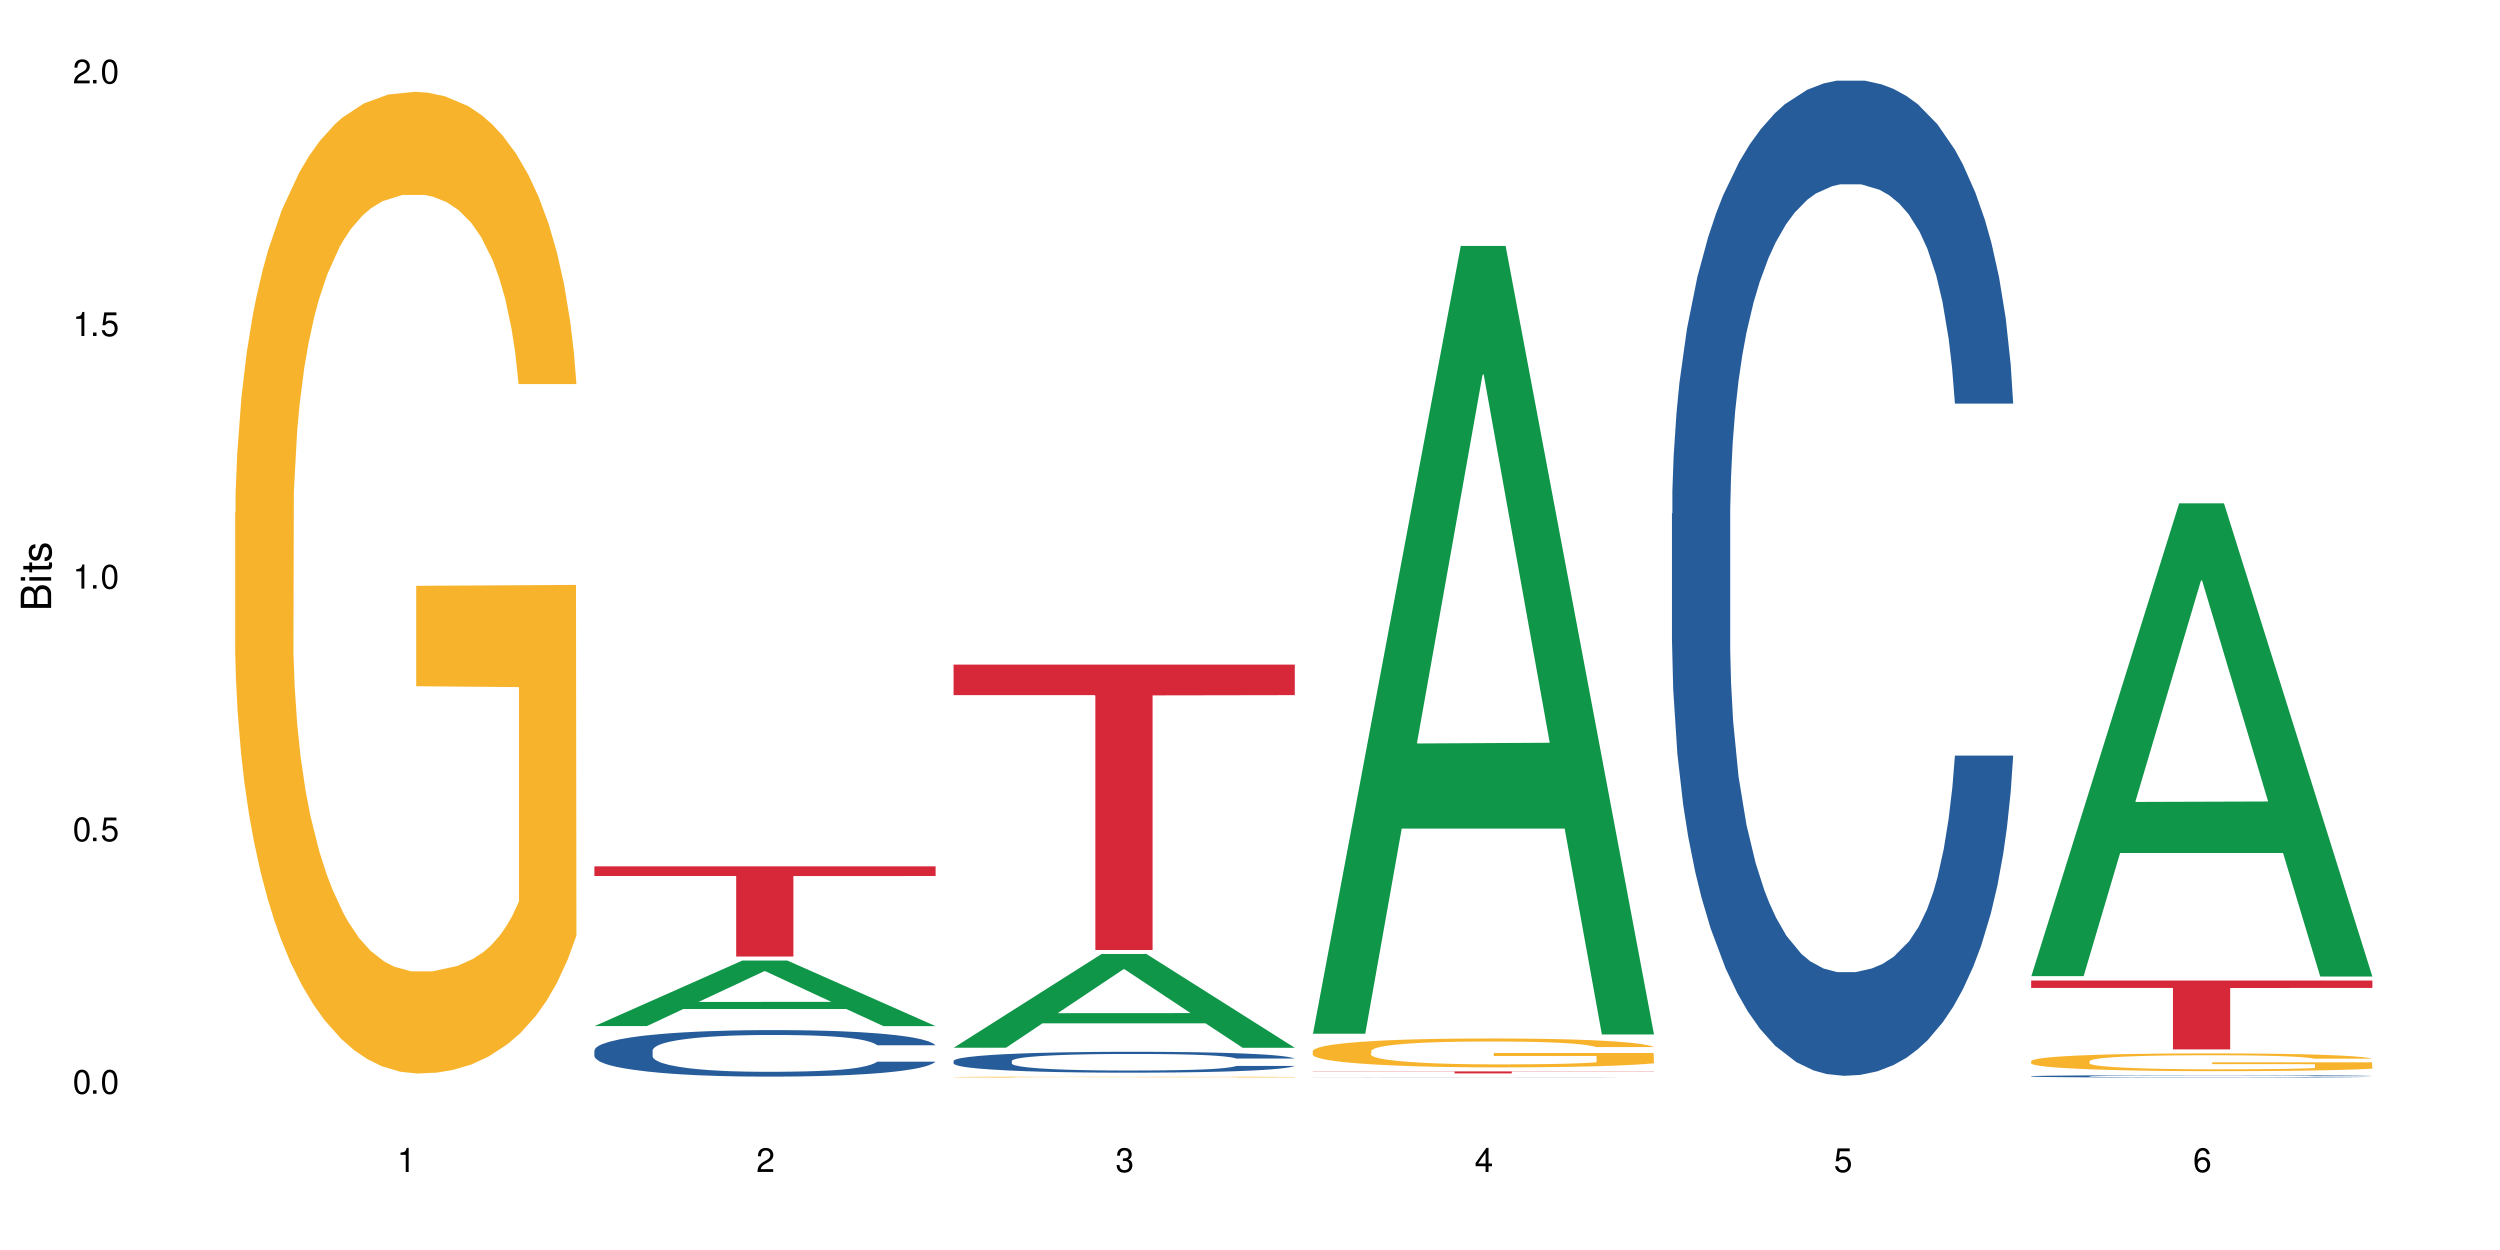
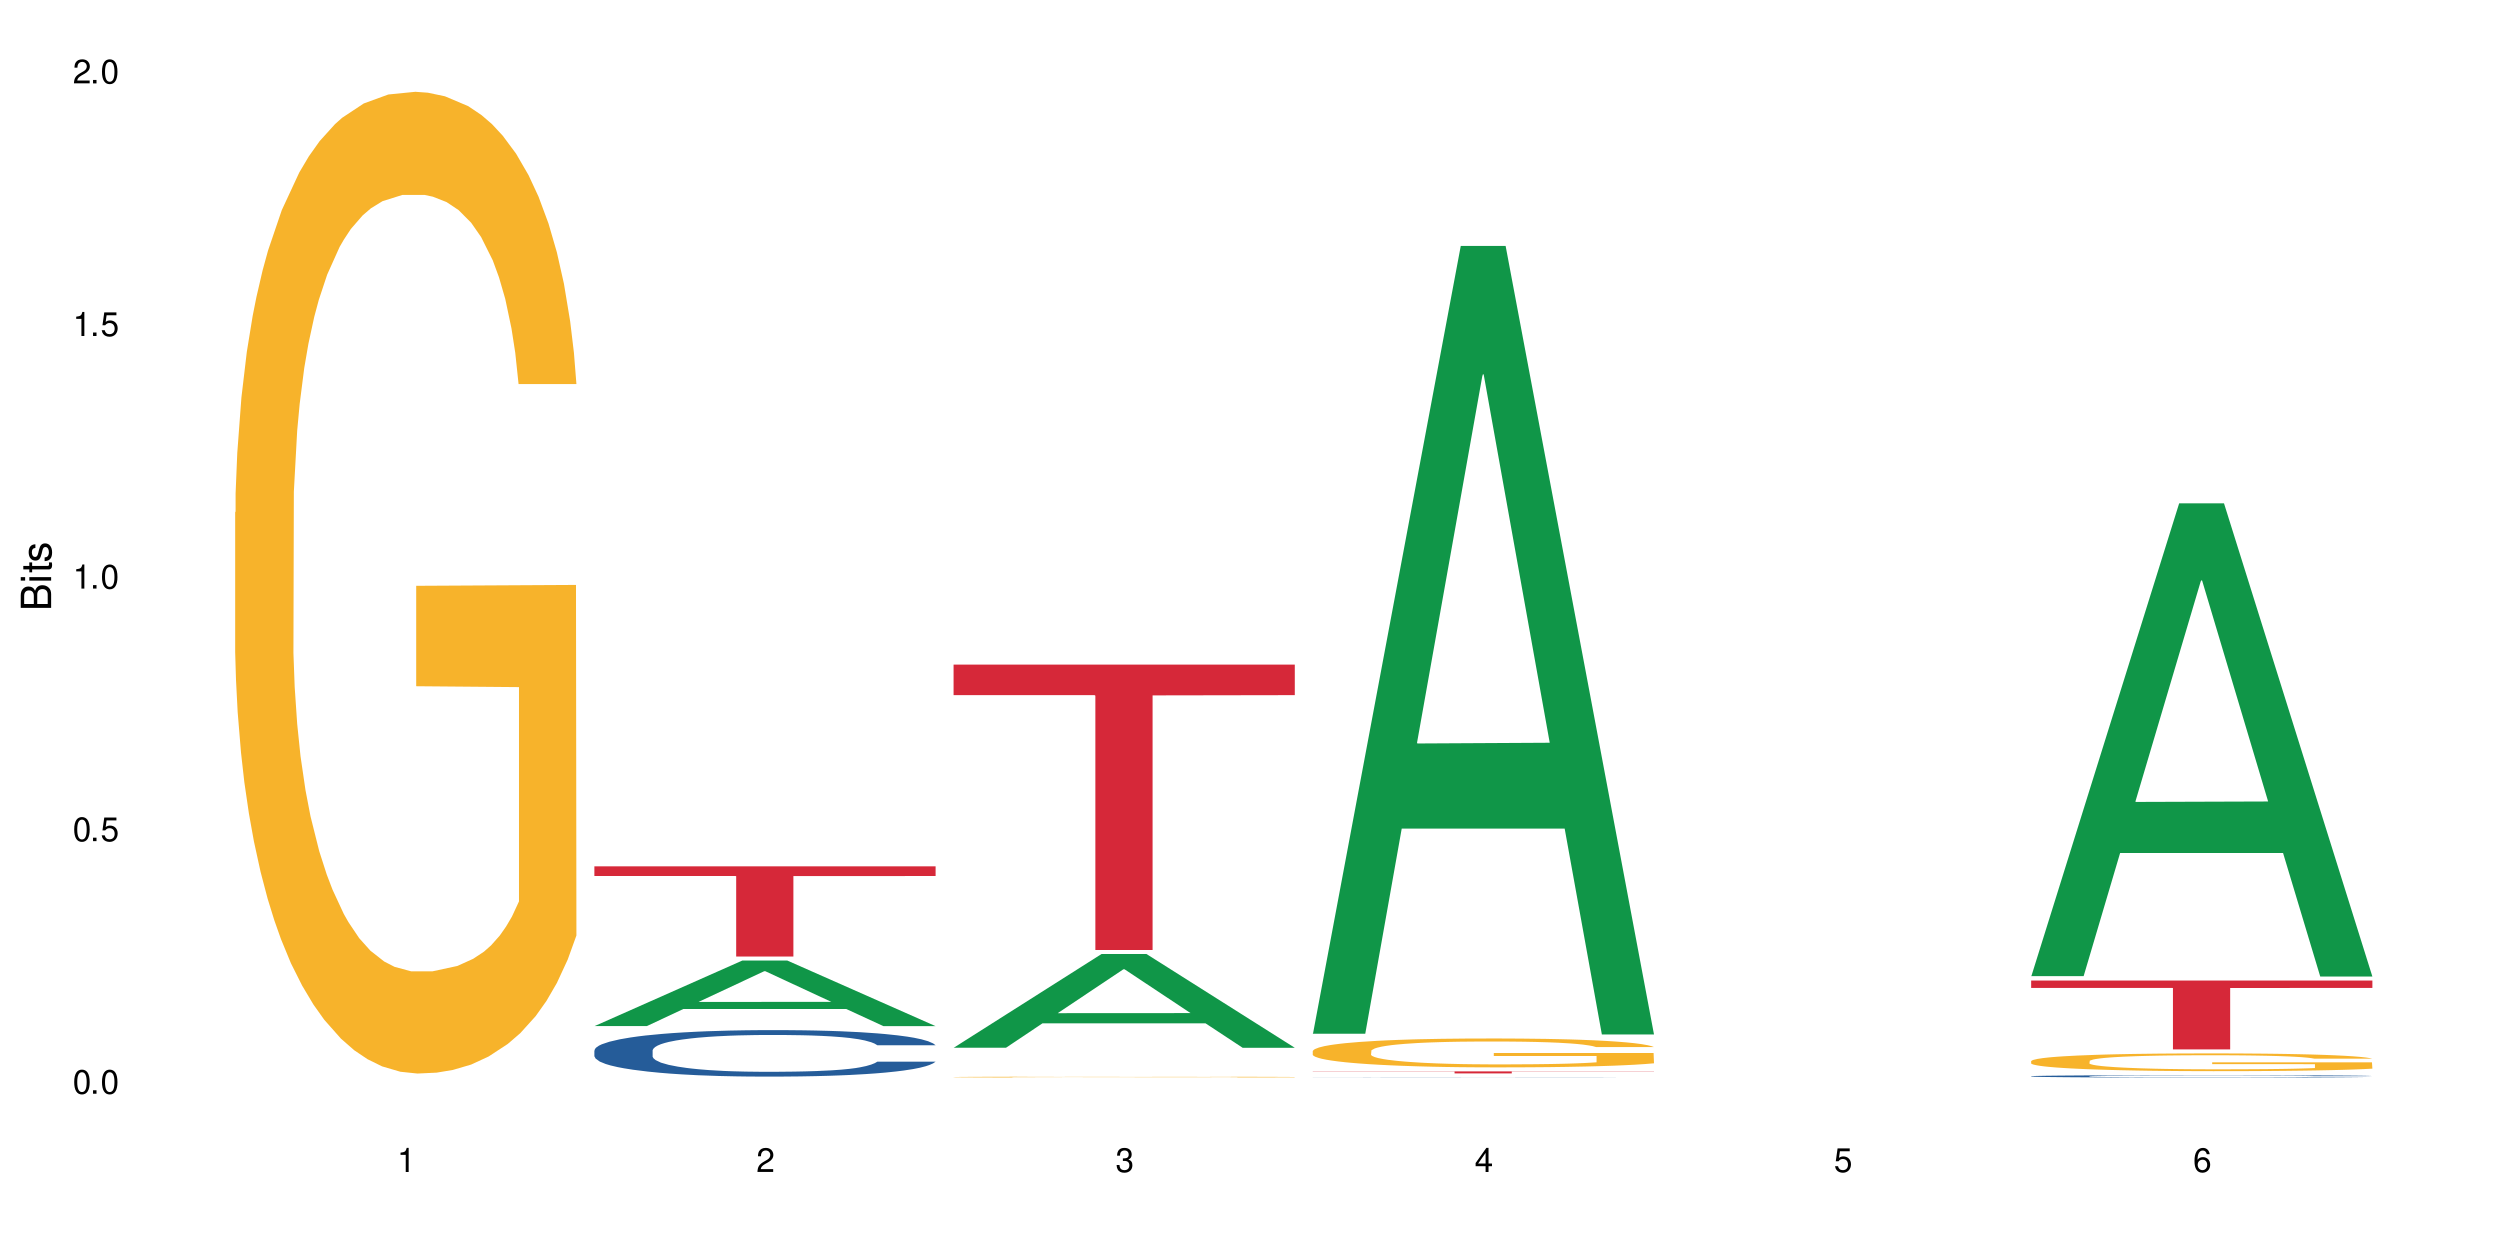
<svg xmlns="http://www.w3.org/2000/svg" xmlns:xlink="http://www.w3.org/1999/xlink" width="720" height="360" viewBox="0 0 720 360">
  <defs>
    <g>
      <g id="glyph-0-0">
</g>
      <g id="glyph-0-1">
        <path d="M 2.641 -6.938 C 2 -6.938 1.422 -6.656 1.078 -6.172 C 0.641 -5.562 0.406 -4.641 0.406 -3.359 C 0.406 -1.016 1.188 0.219 2.641 0.219 C 4.078 0.219 4.859 -1.016 4.859 -3.297 C 4.859 -4.641 4.656 -5.547 4.203 -6.172 C 3.844 -6.656 3.281 -6.938 2.641 -6.938 Z M 2.641 -6.188 C 3.547 -6.188 4 -5.25 4 -3.375 C 4 -1.406 3.562 -0.484 2.625 -0.484 C 1.734 -0.484 1.281 -1.438 1.281 -3.344 C 1.281 -5.25 1.734 -6.188 2.641 -6.188 Z M 2.641 -6.188 " />
      </g>
      <g id="glyph-0-2">
        <path d="M 1.828 -1 L 0.828 -1 L 0.828 0 L 1.828 0 Z M 1.828 -1 " />
      </g>
      <g id="glyph-0-3">
        <path d="M 4.562 -6.797 L 1.062 -6.797 L 0.547 -3.094 L 1.328 -3.094 C 1.719 -3.562 2.047 -3.734 2.578 -3.734 C 3.484 -3.734 4.062 -3.109 4.062 -2.094 C 4.062 -1.125 3.484 -0.531 2.578 -0.531 C 1.828 -0.531 1.375 -0.906 1.188 -1.672 L 0.328 -1.672 C 0.453 -1.109 0.547 -0.844 0.75 -0.594 C 1.125 -0.078 1.828 0.219 2.594 0.219 C 3.969 0.219 4.922 -0.781 4.922 -2.219 C 4.922 -3.562 4.031 -4.484 2.719 -4.484 C 2.25 -4.484 1.859 -4.359 1.469 -4.062 L 1.734 -5.969 L 4.562 -5.969 Z M 4.562 -6.797 " />
      </g>
      <g id="glyph-0-4">
        <path d="M 2.484 -4.938 L 2.484 0 L 3.328 0 L 3.328 -6.938 L 2.766 -6.938 C 2.469 -5.875 2.281 -5.734 0.984 -5.562 L 0.984 -4.938 Z M 2.484 -4.938 " />
      </g>
      <g id="glyph-0-5">
        <path d="M 4.859 -0.828 L 1.281 -0.828 C 1.359 -1.406 1.672 -1.781 2.5 -2.281 L 3.469 -2.828 C 4.406 -3.344 4.906 -4.062 4.906 -4.906 C 4.906 -5.484 4.672 -6.031 4.266 -6.406 C 3.859 -6.766 3.375 -6.938 2.719 -6.938 C 1.859 -6.938 1.219 -6.625 0.844 -6.031 C 0.609 -5.672 0.5 -5.234 0.484 -4.531 L 1.328 -4.531 C 1.359 -5.016 1.406 -5.281 1.531 -5.516 C 1.75 -5.938 2.188 -6.203 2.703 -6.203 C 3.469 -6.203 4.031 -5.641 4.031 -4.891 C 4.031 -4.344 3.719 -3.859 3.125 -3.516 L 2.234 -3 C 0.812 -2.172 0.406 -1.531 0.328 -0.016 L 4.859 -0.016 Z M 4.859 -0.828 " />
      </g>
      <g id="glyph-0-6">
        <path d="M 2.125 -3.188 L 2.578 -3.188 C 3.5 -3.188 3.984 -2.766 3.984 -1.922 C 3.984 -1.062 3.469 -0.531 2.594 -0.531 C 1.656 -0.531 1.203 -1 1.156 -2.016 L 0.312 -2.016 C 0.344 -1.453 0.438 -1.094 0.609 -0.781 C 0.953 -0.109 1.625 0.219 2.547 0.219 C 3.953 0.219 4.859 -0.625 4.859 -1.938 C 4.859 -2.828 4.516 -3.297 3.703 -3.594 C 4.344 -3.844 4.656 -4.328 4.656 -5.031 C 4.656 -6.219 3.875 -6.938 2.578 -6.938 C 1.203 -6.938 0.484 -6.172 0.453 -4.703 L 1.297 -4.703 C 1.312 -5.125 1.344 -5.359 1.453 -5.578 C 1.641 -5.969 2.062 -6.203 2.594 -6.203 C 3.344 -6.203 3.797 -5.75 3.797 -5 C 3.797 -4.516 3.609 -4.219 3.25 -4.047 C 3.016 -3.953 2.703 -3.922 2.125 -3.906 Z M 2.125 -3.188 " />
      </g>
      <g id="glyph-0-7">
        <path d="M 3.141 -1.672 L 3.141 0 L 3.984 0 L 3.984 -1.672 L 4.984 -1.672 L 4.984 -2.438 L 3.984 -2.438 L 3.984 -6.938 L 3.359 -6.938 L 0.266 -2.578 L 0.266 -1.672 Z M 3.141 -2.438 L 1 -2.438 L 3.141 -5.5 Z M 3.141 -2.438 " />
      </g>
      <g id="glyph-0-8">
        <path d="M 4.781 -5.125 C 4.609 -6.266 3.891 -6.938 2.844 -6.938 C 2.094 -6.938 1.422 -6.578 1.031 -5.953 C 0.594 -5.266 0.406 -4.422 0.406 -3.172 C 0.406 -2 0.578 -1.25 0.984 -0.641 C 1.359 -0.078 1.953 0.219 2.703 0.219 C 3.984 0.219 4.922 -0.75 4.922 -2.094 C 4.922 -3.375 4.062 -4.281 2.844 -4.281 C 2.172 -4.281 1.641 -4.031 1.281 -3.516 C 1.281 -5.234 1.828 -6.188 2.797 -6.188 C 3.391 -6.188 3.797 -5.797 3.938 -5.125 Z M 2.734 -3.531 C 3.547 -3.531 4.062 -2.953 4.062 -2.031 C 4.062 -1.156 3.484 -0.531 2.703 -0.531 C 1.922 -0.531 1.328 -1.188 1.328 -2.078 C 1.328 -2.938 1.906 -3.531 2.734 -3.531 Z M 2.734 -3.531 " />
      </g>
      <g id="glyph-1-0">
</g>
      <g id="glyph-1-1">
        <path d="M 0 -0.953 L 0 -4.891 C 0 -5.719 -0.234 -6.344 -0.734 -6.797 C -1.188 -7.234 -1.812 -7.469 -2.5 -7.469 C -3.547 -7.469 -4.188 -7 -4.625 -5.875 C -4.984 -6.688 -5.625 -7.094 -6.531 -7.094 C -7.172 -7.094 -7.734 -6.859 -8.141 -6.391 C -8.562 -5.922 -8.75 -5.344 -8.75 -4.5 L -8.75 -0.953 Z M -4.984 -2.062 L -7.766 -2.062 L -7.766 -4.219 C -7.766 -4.844 -7.688 -5.203 -7.453 -5.5 C -7.219 -5.812 -6.859 -5.969 -6.375 -5.969 C -5.891 -5.969 -5.531 -5.812 -5.297 -5.5 C -5.062 -5.203 -4.984 -4.844 -4.984 -4.219 Z M -0.984 -2.062 L -4 -2.062 L -4 -4.781 C -4 -5.766 -3.438 -6.359 -2.484 -6.359 C -1.547 -6.359 -0.984 -5.766 -0.984 -4.781 Z M -0.984 -2.062 " />
      </g>
      <g id="glyph-1-2">
        <path d="M -6.281 -1.797 L -6.281 -0.797 L 0 -0.797 L 0 -1.797 Z M -8.75 -1.797 L -8.75 -0.797 L -7.484 -0.797 L -7.484 -1.797 Z M -8.75 -1.797 " />
      </g>
      <g id="glyph-1-3">
        <path d="M -6.281 -3.047 L -6.281 -2.016 L -8.016 -2.016 L -8.016 -1.016 L -6.281 -1.016 L -6.281 -0.172 L -5.469 -0.172 L -5.469 -1.016 L -0.719 -1.016 C -0.078 -1.016 0.281 -1.453 0.281 -2.234 C 0.281 -2.5 0.25 -2.719 0.188 -3.047 L -0.641 -3.047 C -0.609 -2.906 -0.594 -2.766 -0.594 -2.562 C -0.594 -2.141 -0.719 -2.016 -1.156 -2.016 L -5.469 -2.016 L -5.469 -3.047 Z M -6.281 -3.047 " />
      </g>
      <g id="glyph-1-4">
        <path d="M -4.531 -5.25 C -5.766 -5.25 -6.469 -4.422 -6.469 -2.969 C -6.469 -1.516 -5.719 -0.562 -4.547 -0.562 C -3.562 -0.562 -3.094 -1.062 -2.734 -2.562 L -2.516 -3.484 C -2.344 -4.188 -2.094 -4.469 -1.641 -4.469 C -1.047 -4.469 -0.641 -3.875 -0.641 -3 C -0.641 -2.453 -0.797 -2 -1.062 -1.75 C -1.25 -1.594 -1.422 -1.531 -1.875 -1.469 L -1.875 -0.406 C -0.422 -0.453 0.281 -1.266 0.281 -2.922 C 0.281 -4.5 -0.5 -5.516 -1.719 -5.516 C -2.656 -5.516 -3.172 -4.984 -3.469 -3.734 L -3.703 -2.766 C -3.891 -1.953 -4.156 -1.609 -4.594 -1.609 C -5.188 -1.609 -5.547 -2.125 -5.547 -2.938 C -5.547 -3.75 -5.203 -4.172 -4.531 -4.203 Z M -4.531 -5.25 " />
      </g>
    </g>
  </defs>
  <rect x="-72" y="-36" width="864" height="432" fill="rgb(100%, 100%, 100%)" fill-opacity="1" />
  <path fill-rule="nonzero" fill="rgb(96.863%, 70.196%, 16.863%)" fill-opacity="1" d="M 67.73 147.539 L 67.852 147.281 L 67.852 142.117 L 68.332 130.5 L 69.527 114.488 L 71.086 101.32 L 72.766 90.992 L 73.844 85.57 L 75.641 77.824 L 77.199 72.145 L 81.152 60.523 L 86.188 49.68 L 88.945 45.031 L 92.059 40.641 L 96.496 35.734 L 98.531 33.926 L 104.766 29.797 L 111.836 27.215 L 119.625 26.438 L 123.223 26.699 L 128.133 27.73 L 134.848 30.57 L 138.68 33.152 L 141.676 35.734 L 144.793 39.09 L 148.629 44.258 L 152.223 50.453 L 155.102 56.648 L 157.977 64.398 L 160.375 72.66 L 162.41 81.695 L 164.207 92.543 L 165.289 101.578 L 166.008 110.617 L 149.348 110.617 L 148.391 101.578 L 147.309 94.605 L 145.512 86.086 L 143.715 79.891 L 141.918 74.984 L 138.562 68.27 L 135.684 64.137 L 132.09 60.523 L 128.613 58.199 L 124.66 56.648 L 122.262 56.133 L 115.91 56.133 L 110.156 57.941 L 106.801 60.008 L 104.406 62.074 L 101.047 65.945 L 99.012 69.043 L 97.812 71.109 L 94.219 79.113 L 91.82 86.344 L 90.504 91.25 L 88.824 98.996 L 87.625 105.969 L 86.309 116.297 L 85.59 124.043 L 84.629 141.602 L 84.508 188.078 L 84.871 197.891 L 85.59 208.48 L 86.547 217.773 L 87.984 227.586 L 89.422 235.074 L 91.941 245.145 L 94.098 251.859 L 95.777 256.246 L 99.012 263.219 L 100.328 265.543 L 103.445 270.191 L 106.684 273.805 L 110.637 276.906 L 113.633 278.453 L 118.426 279.746 L 124.539 279.746 L 131.73 278.195 L 136.285 276.129 L 139.398 274.062 L 141.438 272.258 L 143.953 269.418 L 145.754 266.836 L 147.43 263.992 L 149.469 259.605 L 149.469 197.891 L 119.863 197.633 L 119.863 168.715 L 165.887 168.457 L 166.008 269.418 L 163.488 276.387 L 160.375 283.102 L 157.379 288.266 L 154.262 292.656 L 149.828 297.562 L 146.23 300.66 L 140.719 304.273 L 135.684 306.598 L 130.41 308.148 L 125.738 308.922 L 120.223 309.18 L 115.312 308.664 L 110.039 307.117 L 105.844 305.051 L 102.008 302.469 L 98.172 299.109 L 93.379 293.688 L 90.262 289.297 L 87.027 283.875 L 83.789 277.422 L 80.914 270.449 L 78.996 265.027 L 77.078 258.828 L 75.043 251.082 L 73.125 242.305 L 71.688 234.301 L 70.367 225.262 L 69.41 216.742 L 68.449 205.121 L 67.969 195.828 L 67.73 187.82 Z M 67.73 147.539 " />
  <path fill-rule="nonzero" fill="rgb(6.275%, 58.824%, 28.235%)" fill-opacity="1" d="M 171.18 295.512 L 171.285 295.496 L 213.809 276.629 L 226.723 276.629 L 269.453 295.531 L 254.441 295.531 L 243.73 290.598 L 196.797 290.598 L 186.297 295.512 L 171.18 295.512 L 201.312 288.555 L 239.426 288.539 L 220.422 279.715 L 220.211 279.699 L 220 279.754 L 201.207 288.539 L 201.312 288.555 Z M 171.18 295.512 " />
  <path fill-rule="nonzero" fill="rgb(14.51%, 36.078%, 60%)" fill-opacity="1" d="M 171.18 302.508 L 171.297 302.496 L 171.297 302.199 L 171.66 301.734 L 172.496 301.148 L 173.336 300.746 L 175.492 300.023 L 178.488 299.324 L 181.605 298.789 L 183.883 298.469 L 185.922 298.223 L 190.594 297.773 L 193.59 297.539 L 196.828 297.332 L 200.781 297.125 L 203.656 297 L 210.129 296.805 L 214.922 296.719 L 218.641 296.684 L 226.668 296.684 L 231.461 296.73 L 234.938 296.793 L 238.773 296.891 L 242.008 297 L 247.641 297.27 L 252.676 297.613 L 254.953 297.809 L 258.547 298.188 L 261.305 298.555 L 263.223 298.871 L 265.379 299.324 L 267.297 299.875 L 268.734 300.5 L 269.453 301.027 L 252.676 301.027 L 251.836 300.535 L 250.879 300.156 L 249.082 299.656 L 247.281 299.301 L 244.766 298.945 L 242.488 298.715 L 239.371 298.48 L 236.617 298.336 L 233.738 298.223 L 230.984 298.152 L 225.711 298.078 L 219.598 298.078 L 217.32 298.102 L 212.645 298.199 L 210.129 298.285 L 206.535 298.457 L 204.016 298.617 L 201.02 298.859 L 198.984 299.07 L 196.469 299.387 L 194.668 299.668 L 192.633 300.07 L 191.434 300.379 L 190.355 300.719 L 189.395 301.125 L 188.676 301.551 L 188.199 302.004 L 187.957 302.445 L 187.957 304.34 L 188.199 304.781 L 188.797 305.297 L 190.355 306.043 L 192.633 306.691 L 195.27 307.203 L 197.785 307.57 L 199.223 307.742 L 201.141 307.938 L 204.137 308.184 L 208.453 308.43 L 210.969 308.527 L 214.805 308.625 L 218.758 308.672 L 224.031 308.672 L 228.707 308.625 L 231.82 308.562 L 235.059 308.465 L 239.492 308.258 L 242.25 308.062 L 244.645 307.828 L 246.445 307.598 L 247.641 307.398 L 249.441 307.02 L 250.879 306.605 L 251.957 306.176 L 252.676 305.762 L 269.453 305.762 L 268.734 306.25 L 267.656 306.727 L 266.578 307.082 L 264.898 307.512 L 262.984 307.891 L 260.227 308.316 L 257.949 308.598 L 254.953 308.906 L 252.195 309.137 L 249.199 309.344 L 244.766 309.59 L 241.891 309.711 L 238.773 309.824 L 235.059 309.922 L 230.383 310.008 L 225.352 310.055 L 220.676 310.066 L 215.645 310.043 L 211.926 309.992 L 207.012 309.883 L 200.902 309.664 L 196.469 309.43 L 192.992 309.199 L 189.996 308.953 L 186.641 308.625 L 182.324 308.086 L 179.688 307.668 L 177.891 307.328 L 175.852 306.852 L 174.414 306.422 L 172.738 305.738 L 171.539 304.867 L 171.18 304.195 Z M 171.18 302.508 " />
  <path fill-rule="nonzero" fill="rgb(83.922%, 15.686%, 22.353%)" fill-opacity="1" d="M 171.18 249.512 L 269.453 249.512 L 269.453 252.293 L 228.496 252.316 L 228.496 275.477 L 212.02 275.477 L 212.02 252.34 L 211.777 252.293 L 171.18 252.293 Z M 171.18 249.512 " />
  <path fill-rule="nonzero" fill="rgb(6.275%, 58.824%, 28.235%)" fill-opacity="1" d="M 274.629 301.738 L 274.73 301.715 L 317.254 274.746 L 330.168 274.746 L 372.902 301.766 L 357.887 301.766 L 347.18 294.711 L 300.246 294.711 L 289.746 301.738 L 274.629 301.738 L 304.762 291.793 L 342.875 291.77 L 323.871 279.16 L 323.66 279.137 L 323.449 279.211 L 304.656 291.77 L 304.762 291.793 Z M 274.629 301.738 " />
-   <path fill-rule="nonzero" fill="rgb(14.51%, 36.078%, 60%)" fill-opacity="1" d="M 274.629 305.535 L 274.746 305.527 L 274.746 305.395 L 275.105 305.188 L 275.945 304.922 L 276.785 304.742 L 278.941 304.418 L 281.938 304.105 L 285.055 303.863 L 287.332 303.719 L 289.367 303.609 L 294.043 303.406 L 297.039 303.301 L 300.273 303.211 L 304.23 303.117 L 307.105 303.062 L 313.578 302.973 L 318.371 302.934 L 322.086 302.918 L 330.117 302.918 L 334.91 302.941 L 338.387 302.969 L 342.223 303.012 L 345.457 303.062 L 351.09 303.184 L 356.125 303.336 L 358.402 303.422 L 361.996 303.594 L 364.754 303.758 L 366.672 303.902 L 368.828 304.105 L 370.746 304.352 L 372.184 304.633 L 372.902 304.867 L 356.125 304.867 L 355.285 304.648 L 354.324 304.48 L 352.527 304.254 L 350.73 304.094 L 348.215 303.934 L 345.938 303.832 L 342.82 303.727 L 340.062 303.66 L 337.188 303.609 L 334.43 303.578 L 329.156 303.543 L 323.047 303.543 L 320.77 303.555 L 316.094 303.598 L 313.578 303.637 L 309.98 303.715 L 307.465 303.785 L 304.469 303.895 L 302.434 303.988 L 299.914 304.133 L 298.117 304.258 L 296.078 304.441 L 294.883 304.578 L 293.801 304.73 L 292.844 304.914 L 292.125 305.105 L 291.645 305.309 L 291.406 305.508 L 291.406 306.359 L 291.645 306.555 L 292.246 306.785 L 293.801 307.121 L 296.078 307.414 L 298.715 307.645 L 301.234 307.809 L 302.672 307.887 L 304.59 307.973 L 307.586 308.082 L 311.898 308.195 L 314.418 308.238 L 318.25 308.281 L 322.207 308.305 L 327.48 308.305 L 332.152 308.281 L 335.27 308.254 L 338.508 308.211 L 342.941 308.117 L 345.695 308.027 L 348.094 307.926 L 349.891 307.82 L 351.09 307.73 L 352.887 307.562 L 354.324 307.375 L 355.406 307.184 L 356.125 306.996 L 372.902 306.996 L 372.184 307.215 L 371.105 307.43 L 370.027 307.59 L 368.348 307.781 L 366.43 307.953 L 363.676 308.145 L 361.398 308.27 L 358.402 308.406 L 355.645 308.512 L 352.648 308.605 L 348.215 308.715 L 345.336 308.77 L 342.223 308.82 L 338.508 308.863 L 333.832 308.902 L 328.797 308.926 L 324.125 308.93 L 319.09 308.918 L 315.375 308.898 L 310.461 308.848 L 304.348 308.75 L 299.914 308.645 L 296.438 308.539 L 293.441 308.43 L 290.086 308.281 L 285.773 308.039 L 283.137 307.852 L 281.34 307.699 L 279.301 307.484 L 277.863 307.293 L 276.184 306.984 L 274.988 306.594 L 274.629 306.293 Z M 274.629 305.535 " />
  <path fill-rule="nonzero" fill="rgb(96.863%, 70.196%, 16.863%)" fill-opacity="1" d="M 274.629 310.195 L 274.746 310.195 L 274.746 310.188 L 275.227 310.18 L 276.426 310.164 L 277.984 310.152 L 279.66 310.141 L 280.738 310.137 L 282.535 310.129 L 284.094 310.125 L 288.051 310.113 L 293.082 310.105 L 295.84 310.102 L 298.957 310.098 L 303.391 310.09 L 305.43 310.09 L 311.66 310.086 L 318.73 310.082 L 330.117 310.082 L 335.031 310.086 L 341.742 310.086 L 345.578 310.09 L 348.574 310.09 L 351.688 310.094 L 355.523 310.098 L 359.121 310.105 L 361.996 310.109 L 364.871 310.117 L 367.27 310.125 L 369.309 310.133 L 371.105 310.145 L 372.184 310.152 L 372.902 310.16 L 356.242 310.16 L 355.285 310.152 L 354.207 310.145 L 352.41 310.137 L 350.609 310.133 L 348.812 310.129 L 345.457 310.121 L 342.582 310.117 L 338.984 310.113 L 335.512 310.113 L 331.555 310.109 L 322.805 310.109 L 317.055 310.113 L 313.699 310.113 L 311.301 310.117 L 307.945 310.121 L 305.906 310.121 L 304.707 310.125 L 301.113 310.133 L 298.715 310.137 L 297.398 310.141 L 295.719 310.148 L 294.523 310.156 L 293.203 310.164 L 292.484 310.172 L 291.527 310.188 L 291.406 310.23 L 291.766 310.242 L 292.484 310.25 L 293.441 310.258 L 294.883 310.27 L 296.32 310.273 L 298.836 310.285 L 300.992 310.289 L 302.672 310.293 L 305.906 310.301 L 307.227 310.305 L 310.34 310.309 L 313.578 310.312 L 317.531 310.312 L 320.527 310.316 L 338.625 310.316 L 343.18 310.312 L 346.297 310.312 L 348.332 310.309 L 350.852 310.305 L 352.648 310.305 L 354.324 310.301 L 356.363 310.297 L 356.363 310.242 L 326.762 310.242 L 326.762 310.215 L 372.781 310.215 L 372.902 310.305 L 370.387 310.312 L 367.27 310.32 L 364.273 310.324 L 361.156 310.328 L 356.723 310.332 L 353.129 310.336 L 347.613 310.34 L 342.582 310.34 L 337.309 310.344 L 322.207 310.344 L 316.934 310.34 L 312.738 310.34 L 308.902 310.336 L 305.07 310.332 L 300.273 310.328 L 297.16 310.324 L 293.922 310.32 L 290.688 310.312 L 287.809 310.309 L 285.895 310.301 L 283.977 310.297 L 281.938 310.289 L 280.02 310.281 L 278.582 310.273 L 277.262 310.266 L 276.305 310.258 L 275.348 310.246 L 274.867 310.238 L 274.629 310.23 Z M 274.629 310.195 " />
  <path fill-rule="nonzero" fill="rgb(83.922%, 15.686%, 22.353%)" fill-opacity="1" d="M 274.629 191.398 L 372.902 191.398 L 372.902 200.199 L 331.945 200.273 L 331.945 273.594 L 315.465 273.594 L 315.465 200.352 L 315.227 200.199 L 274.629 200.199 Z M 274.629 191.398 " />
  <path fill-rule="nonzero" fill="rgb(6.275%, 58.824%, 28.235%)" fill-opacity="1" d="M 378.074 297.715 L 378.18 297.504 L 420.703 70.82 L 433.617 70.82 L 476.352 297.93 L 461.336 297.93 L 450.625 238.645 L 403.695 238.645 L 393.195 297.715 L 378.074 297.715 L 408.207 214.121 L 446.32 213.91 L 427.316 107.926 L 427.109 107.711 L 426.898 108.352 L 408.105 213.91 L 408.207 214.121 Z M 378.074 297.715 " />
  <path fill-rule="nonzero" fill="rgb(14.51%, 36.078%, 60%)" fill-opacity="1" d="M 378.074 310.316 L 378.195 310.316 L 378.555 310.312 L 379.395 310.312 L 380.23 310.309 L 382.391 310.309 L 385.387 310.305 L 388.5 310.301 L 397.492 310.301 L 400.488 310.297 L 459.57 310.297 L 461.848 310.301 L 468.199 310.301 L 470.117 310.305 L 474.191 310.305 L 475.633 310.309 L 476.352 310.312 L 459.57 310.312 L 458.734 310.309 L 457.773 310.309 L 455.977 310.305 L 451.66 310.305 L 449.383 310.301 L 410.914 310.301 L 407.918 310.305 L 401.566 310.305 L 399.527 310.309 L 397.25 310.309 L 396.293 310.312 L 395.094 310.312 L 394.855 310.316 L 394.855 310.324 L 395.691 310.324 L 397.25 310.328 L 399.527 310.332 L 402.164 310.332 L 404.68 310.336 L 417.863 310.336 L 421.699 310.34 L 435.602 310.34 L 438.719 310.336 L 453.34 310.336 L 454.539 310.332 L 457.773 310.332 L 458.852 310.328 L 476.352 310.328 L 475.633 310.328 L 474.555 310.332 L 473.473 310.332 L 471.797 310.336 L 467.121 310.336 L 464.844 310.34 L 451.66 310.34 L 448.785 310.344 L 413.91 310.344 L 407.797 310.34 L 393.535 310.34 L 389.223 310.336 L 386.586 310.336 L 384.785 310.332 L 381.312 310.332 L 379.633 310.328 L 378.434 310.324 L 378.074 310.32 Z M 378.074 310.316 " />
  <path fill-rule="nonzero" fill="rgb(96.863%, 70.196%, 16.863%)" fill-opacity="1" d="M 378.074 302.648 L 378.195 302.641 L 378.195 302.488 L 378.676 302.145 L 379.871 301.676 L 381.43 301.285 L 383.109 300.984 L 384.188 300.824 L 385.984 300.594 L 387.543 300.426 L 391.496 300.086 L 396.531 299.766 L 399.289 299.629 L 402.402 299.5 L 406.84 299.355 L 408.875 299.301 L 415.109 299.18 L 422.18 299.105 L 429.969 299.082 L 433.566 299.09 L 438.48 299.121 L 445.191 299.203 L 449.023 299.281 L 452.02 299.355 L 455.137 299.453 L 458.973 299.605 L 462.566 299.789 L 465.445 299.973 L 468.32 300.199 L 470.719 300.441 L 472.754 300.707 L 474.555 301.027 L 475.633 301.293 L 476.352 301.559 L 459.691 301.559 L 458.734 301.293 L 457.652 301.09 L 455.855 300.84 L 454.059 300.656 L 452.262 300.512 L 448.906 300.312 L 446.027 300.191 L 442.434 300.086 L 438.957 300.016 L 435.004 299.973 L 432.605 299.957 L 426.254 299.957 L 420.5 300.008 L 417.145 300.07 L 414.75 300.133 L 411.395 300.246 L 409.355 300.336 L 408.156 300.398 L 404.562 300.633 L 402.164 300.848 L 400.848 300.988 L 399.168 301.219 L 397.969 301.422 L 396.652 301.727 L 395.934 301.957 L 394.973 302.473 L 394.855 303.84 L 395.215 304.129 L 395.934 304.441 L 396.891 304.715 L 398.328 305.004 L 399.766 305.227 L 402.285 305.52 L 404.441 305.719 L 406.121 305.848 L 409.355 306.055 L 410.672 306.121 L 413.789 306.258 L 417.027 306.363 L 420.98 306.457 L 423.977 306.5 L 428.77 306.539 L 434.883 306.539 L 442.074 306.496 L 446.629 306.434 L 449.746 306.371 L 451.781 306.32 L 454.297 306.234 L 456.098 306.16 L 457.773 306.074 L 459.812 305.945 L 459.812 304.129 L 430.211 304.121 L 430.211 303.27 L 476.23 303.262 L 476.352 306.234 L 473.832 306.441 L 470.719 306.641 L 467.723 306.789 L 464.605 306.922 L 460.172 307.062 L 456.574 307.156 L 451.062 307.262 L 446.027 307.332 L 440.754 307.375 L 436.082 307.398 L 430.57 307.406 L 425.656 307.391 L 420.383 307.348 L 416.188 307.285 L 412.352 307.207 L 408.516 307.109 L 403.723 306.949 L 400.605 306.82 L 397.371 306.66 L 394.133 306.473 L 391.258 306.266 L 389.34 306.105 L 387.422 305.926 L 385.387 305.695 L 383.469 305.438 L 382.031 305.203 L 380.711 304.938 L 379.754 304.684 L 378.793 304.344 L 378.316 304.07 L 378.074 303.832 Z M 378.074 302.648 " />
  <path fill-rule="nonzero" fill="rgb(83.922%, 15.686%, 22.353%)" fill-opacity="1" d="M 378.074 308.559 L 476.352 308.559 L 476.352 308.621 L 435.391 308.621 L 435.391 309.141 L 418.914 309.141 L 418.914 308.621 L 378.074 308.621 Z M 378.074 308.559 " />
-   <path fill-rule="nonzero" fill="rgb(14.51%, 36.078%, 60%)" fill-opacity="1" d="M 481.523 147.93 L 481.645 147.668 L 481.645 141.383 L 482.004 131.426 L 482.84 118.852 L 483.68 110.207 L 485.836 94.75 L 488.832 79.816 L 491.949 68.289 L 494.227 61.477 L 496.266 56.238 L 500.938 46.543 L 503.934 41.566 L 507.172 37.113 L 511.125 32.656 L 514 30.039 L 520.473 25.848 L 525.27 24.012 L 528.984 23.227 L 537.012 23.227 L 541.809 24.273 L 545.281 25.586 L 549.117 27.68 L 552.352 30.039 L 557.984 35.801 L 563.02 43.137 L 565.297 47.328 L 568.891 55.449 L 571.648 63.309 L 573.566 70.121 L 575.723 79.816 L 577.641 91.605 L 579.078 104.965 L 579.797 116.23 L 563.02 116.23 L 562.18 105.75 L 561.223 97.629 L 559.426 86.891 L 557.625 79.293 L 555.109 71.695 L 552.832 66.715 L 549.715 61.738 L 546.961 58.594 L 544.082 56.238 L 541.328 54.664 L 536.055 53.094 L 529.941 53.094 L 527.664 53.617 L 522.992 55.711 L 520.473 57.547 L 516.879 61.215 L 514.363 64.621 L 511.367 69.859 L 509.328 74.312 L 506.812 81.125 L 505.012 87.152 L 502.977 95.797 L 501.777 102.348 L 500.699 109.684 L 499.738 118.328 L 499.02 127.496 L 498.543 137.191 L 498.301 146.621 L 498.301 187.23 L 498.543 196.66 L 499.141 207.664 L 500.699 223.645 L 502.977 237.531 L 505.613 248.535 L 508.129 256.395 L 509.566 260.062 L 511.484 264.254 L 514.48 269.492 L 518.797 274.73 L 521.312 276.828 L 525.148 278.926 L 529.102 279.973 L 534.375 279.973 L 539.051 278.926 L 542.168 277.613 L 545.402 275.52 L 549.836 271.066 L 552.594 266.871 L 554.988 261.895 L 556.789 256.918 L 557.984 252.727 L 559.785 244.605 L 561.223 235.695 L 562.301 226.527 L 563.02 217.621 L 579.797 217.621 L 579.078 228.098 L 578 238.316 L 576.922 245.914 L 575.246 255.082 L 573.328 263.203 L 570.57 272.375 L 568.293 278.398 L 565.297 284.949 L 562.539 289.926 L 559.543 294.383 L 555.109 299.621 L 552.234 302.242 L 549.117 304.598 L 545.402 306.695 L 540.727 308.527 L 535.695 309.578 L 531.02 309.84 L 525.988 309.312 L 522.27 308.266 L 517.359 305.91 L 511.246 301.191 L 506.812 296.215 L 503.336 291.238 L 500.34 285.996 L 496.984 278.926 L 492.668 267.398 L 490.031 258.488 L 488.234 251.152 L 486.195 240.938 L 484.758 231.766 L 483.082 217.094 L 481.883 198.496 L 481.523 184.086 Z M 481.523 147.93 " />
  <path fill-rule="nonzero" fill="rgb(6.275%, 58.824%, 28.235%)" fill-opacity="1" d="M 584.973 281.121 L 585.074 280.992 L 627.598 144.961 L 640.512 144.961 L 683.246 281.246 L 668.23 281.246 L 657.523 245.672 L 610.59 245.672 L 600.09 281.121 L 584.973 281.121 L 615.105 230.957 L 653.219 230.828 L 634.215 167.227 L 634.004 167.102 L 633.793 167.484 L 615 230.828 L 615.105 230.957 Z M 584.973 281.121 " />
  <path fill-rule="nonzero" fill="rgb(14.51%, 36.078%, 60%)" fill-opacity="1" d="M 584.973 309.949 L 585.09 309.949 L 585.09 309.934 L 585.449 309.91 L 586.289 309.879 L 587.129 309.859 L 589.285 309.82 L 592.281 309.785 L 595.398 309.758 L 597.676 309.742 L 599.711 309.727 L 604.387 309.703 L 607.383 309.691 L 610.617 309.68 L 614.574 309.672 L 617.449 309.664 L 623.922 309.652 L 628.715 309.648 L 645.254 309.648 L 648.73 309.652 L 652.566 309.66 L 655.801 309.664 L 661.434 309.68 L 666.469 309.695 L 668.746 309.707 L 672.34 309.727 L 675.098 309.746 L 677.016 309.762 L 679.172 309.785 L 681.09 309.812 L 682.527 309.848 L 683.246 309.875 L 666.469 309.875 L 665.629 309.848 L 664.672 309.828 L 662.871 309.801 L 661.074 309.785 L 658.559 309.766 L 656.281 309.754 L 653.164 309.742 L 650.406 309.734 L 647.531 309.727 L 644.773 309.723 L 639.504 309.719 L 633.391 309.719 L 631.113 309.723 L 626.438 309.727 L 623.922 309.73 L 620.328 309.738 L 617.809 309.75 L 614.812 309.762 L 612.777 309.773 L 610.258 309.789 L 608.461 309.805 L 606.426 309.824 L 605.227 309.84 L 604.148 309.859 L 603.188 309.879 L 602.469 309.902 L 601.988 309.926 L 601.75 309.945 L 601.75 310.047 L 601.988 310.07 L 602.59 310.094 L 604.148 310.133 L 606.426 310.168 L 609.059 310.195 L 611.578 310.215 L 613.016 310.223 L 614.934 310.234 L 617.93 310.246 L 622.242 310.258 L 624.762 310.262 L 628.598 310.27 L 642.5 310.27 L 645.613 310.266 L 648.852 310.262 L 653.285 310.25 L 656.043 310.238 L 658.438 310.227 L 660.234 310.215 L 661.434 310.203 L 663.23 310.184 L 664.672 310.164 L 665.75 310.141 L 666.469 310.121 L 683.246 310.121 L 682.527 310.145 L 681.449 310.168 L 680.371 310.188 L 678.691 310.211 L 676.773 310.23 L 674.02 310.254 L 671.742 310.266 L 668.746 310.281 L 665.988 310.297 L 662.992 310.305 L 658.559 310.32 L 655.68 310.324 L 652.566 310.332 L 648.852 310.336 L 644.176 310.34 L 639.141 310.344 L 629.434 310.344 L 625.719 310.34 L 620.805 310.332 L 614.695 310.32 L 610.258 310.309 L 606.785 310.297 L 603.789 310.285 L 600.43 310.27 L 596.117 310.242 L 593.48 310.219 L 591.684 310.199 L 589.645 310.176 L 588.207 310.152 L 586.527 310.117 L 585.332 310.074 L 584.973 310.039 Z M 584.973 309.949 " />
  <path fill-rule="nonzero" fill="rgb(96.863%, 70.196%, 16.863%)" fill-opacity="1" d="M 584.973 305.57 L 585.09 305.566 L 585.09 305.473 L 585.57 305.262 L 586.77 304.973 L 588.328 304.734 L 590.004 304.547 L 591.082 304.449 L 592.883 304.309 L 594.438 304.207 L 598.395 303.996 L 603.426 303.801 L 606.184 303.715 L 609.301 303.637 L 613.734 303.547 L 615.773 303.516 L 622.004 303.438 L 629.074 303.395 L 636.867 303.379 L 640.461 303.383 L 645.375 303.402 L 652.086 303.453 L 655.922 303.5 L 658.918 303.547 L 662.035 303.609 L 665.867 303.699 L 669.465 303.812 L 672.34 303.926 L 675.215 304.066 L 677.613 304.215 L 679.652 304.379 L 681.449 304.574 L 682.527 304.738 L 683.246 304.902 L 666.586 304.902 L 665.629 304.738 L 664.551 304.613 L 662.754 304.457 L 660.953 304.348 L 659.156 304.258 L 655.801 304.137 L 652.926 304.062 L 649.328 303.996 L 645.855 303.953 L 641.898 303.926 L 639.504 303.914 L 633.148 303.914 L 627.398 303.949 L 624.043 303.984 L 621.645 304.023 L 618.289 304.094 L 616.25 304.148 L 615.055 304.188 L 611.457 304.332 L 609.059 304.461 L 607.742 304.551 L 606.062 304.691 L 604.867 304.816 L 603.547 305.004 L 602.828 305.145 L 601.871 305.461 L 601.75 306.305 L 602.109 306.48 L 602.828 306.672 L 603.789 306.84 L 605.227 307.02 L 606.664 307.152 L 609.18 307.336 L 611.336 307.457 L 613.016 307.535 L 616.25 307.664 L 617.57 307.703 L 620.688 307.789 L 623.922 307.855 L 627.875 307.91 L 630.871 307.938 L 635.668 307.961 L 641.777 307.961 L 648.969 307.934 L 653.523 307.898 L 656.641 307.859 L 658.676 307.828 L 661.195 307.773 L 662.992 307.727 L 664.672 307.676 L 666.707 307.598 L 666.707 306.48 L 637.105 306.477 L 637.105 305.953 L 683.125 305.949 L 683.246 307.773 L 680.73 307.902 L 677.613 308.023 L 674.617 308.117 L 671.5 308.195 L 667.066 308.285 L 663.473 308.34 L 657.957 308.406 L 652.926 308.449 L 647.652 308.477 L 642.977 308.488 L 637.465 308.496 L 632.551 308.484 L 627.277 308.457 L 623.082 308.418 L 619.246 308.375 L 615.414 308.312 L 610.617 308.215 L 607.504 308.137 L 604.266 308.035 L 601.031 307.922 L 598.156 307.793 L 596.238 307.695 L 594.32 307.582 L 592.281 307.445 L 590.363 307.285 L 588.926 307.141 L 587.609 306.977 L 586.648 306.82 L 585.691 306.613 L 585.211 306.445 L 584.973 306.297 Z M 584.973 305.57 " />
  <path fill-rule="nonzero" fill="rgb(83.922%, 15.686%, 22.353%)" fill-opacity="1" d="M 584.973 282.402 L 683.246 282.402 L 683.246 284.523 L 642.289 284.543 L 642.289 302.227 L 625.809 302.227 L 625.809 284.559 L 625.57 284.523 L 584.973 284.523 Z M 584.973 282.402 " />
  <g fill="rgb(0%, 0%, 0%)" fill-opacity="1">
    <use xlink:href="#glyph-0-1" x="20.965" y="314.993" />
    <use xlink:href="#glyph-0-2" x="25.965" y="314.993" />
    <use xlink:href="#glyph-0-1" x="28.965" y="314.993" />
  </g>
  <g fill="rgb(0%, 0%, 0%)" fill-opacity="1">
    <use xlink:href="#glyph-0-1" x="20.965" y="242.251" />
    <use xlink:href="#glyph-0-2" x="25.965" y="242.251" />
    <use xlink:href="#glyph-0-3" x="28.965" y="242.251" />
  </g>
  <g fill="rgb(0%, 0%, 0%)" fill-opacity="1">
    <use xlink:href="#glyph-0-4" x="20.965" y="169.509" />
    <use xlink:href="#glyph-0-2" x="25.965" y="169.509" />
    <use xlink:href="#glyph-0-1" x="28.965" y="169.509" />
  </g>
  <g fill="rgb(0%, 0%, 0%)" fill-opacity="1">
    <use xlink:href="#glyph-0-4" x="20.965" y="96.767" />
    <use xlink:href="#glyph-0-2" x="25.965" y="96.767" />
    <use xlink:href="#glyph-0-3" x="28.965" y="96.767" />
  </g>
  <g fill="rgb(0%, 0%, 0%)" fill-opacity="1">
    <use xlink:href="#glyph-0-5" x="20.965" y="24.024" />
    <use xlink:href="#glyph-0-2" x="25.965" y="24.024" />
    <use xlink:href="#glyph-0-1" x="28.965" y="24.024" />
  </g>
  <g fill="rgb(0%, 0%, 0%)" fill-opacity="1">
    <use xlink:href="#glyph-0-4" x="114.367" y="337.532" />
  </g>
  <g fill="rgb(0%, 0%, 0%)" fill-opacity="1">
    <use xlink:href="#glyph-0-5" x="217.816" y="337.532" />
  </g>
  <g fill="rgb(0%, 0%, 0%)" fill-opacity="1">
    <use xlink:href="#glyph-0-6" x="321.266" y="337.532" />
  </g>
  <g fill="rgb(0%, 0%, 0%)" fill-opacity="1">
    <use xlink:href="#glyph-0-7" x="424.711" y="337.532" />
  </g>
  <g fill="rgb(0%, 0%, 0%)" fill-opacity="1">
    <use xlink:href="#glyph-0-3" x="528.16" y="337.532" />
  </g>
  <g fill="rgb(0%, 0%, 0%)" fill-opacity="1">
    <use xlink:href="#glyph-0-8" x="631.609" y="337.532" />
  </g>
  <g fill="rgb(0%, 0%, 0%)" fill-opacity="1">
    <use xlink:href="#glyph-1-1" x="14.725" y="176.012" />
    <use xlink:href="#glyph-1-2" x="14.725" y="168.012" />
    <use xlink:href="#glyph-1-3" x="14.725" y="165.012" />
    <use xlink:href="#glyph-1-4" x="14.725" y="162.012" />
  </g>
</svg>